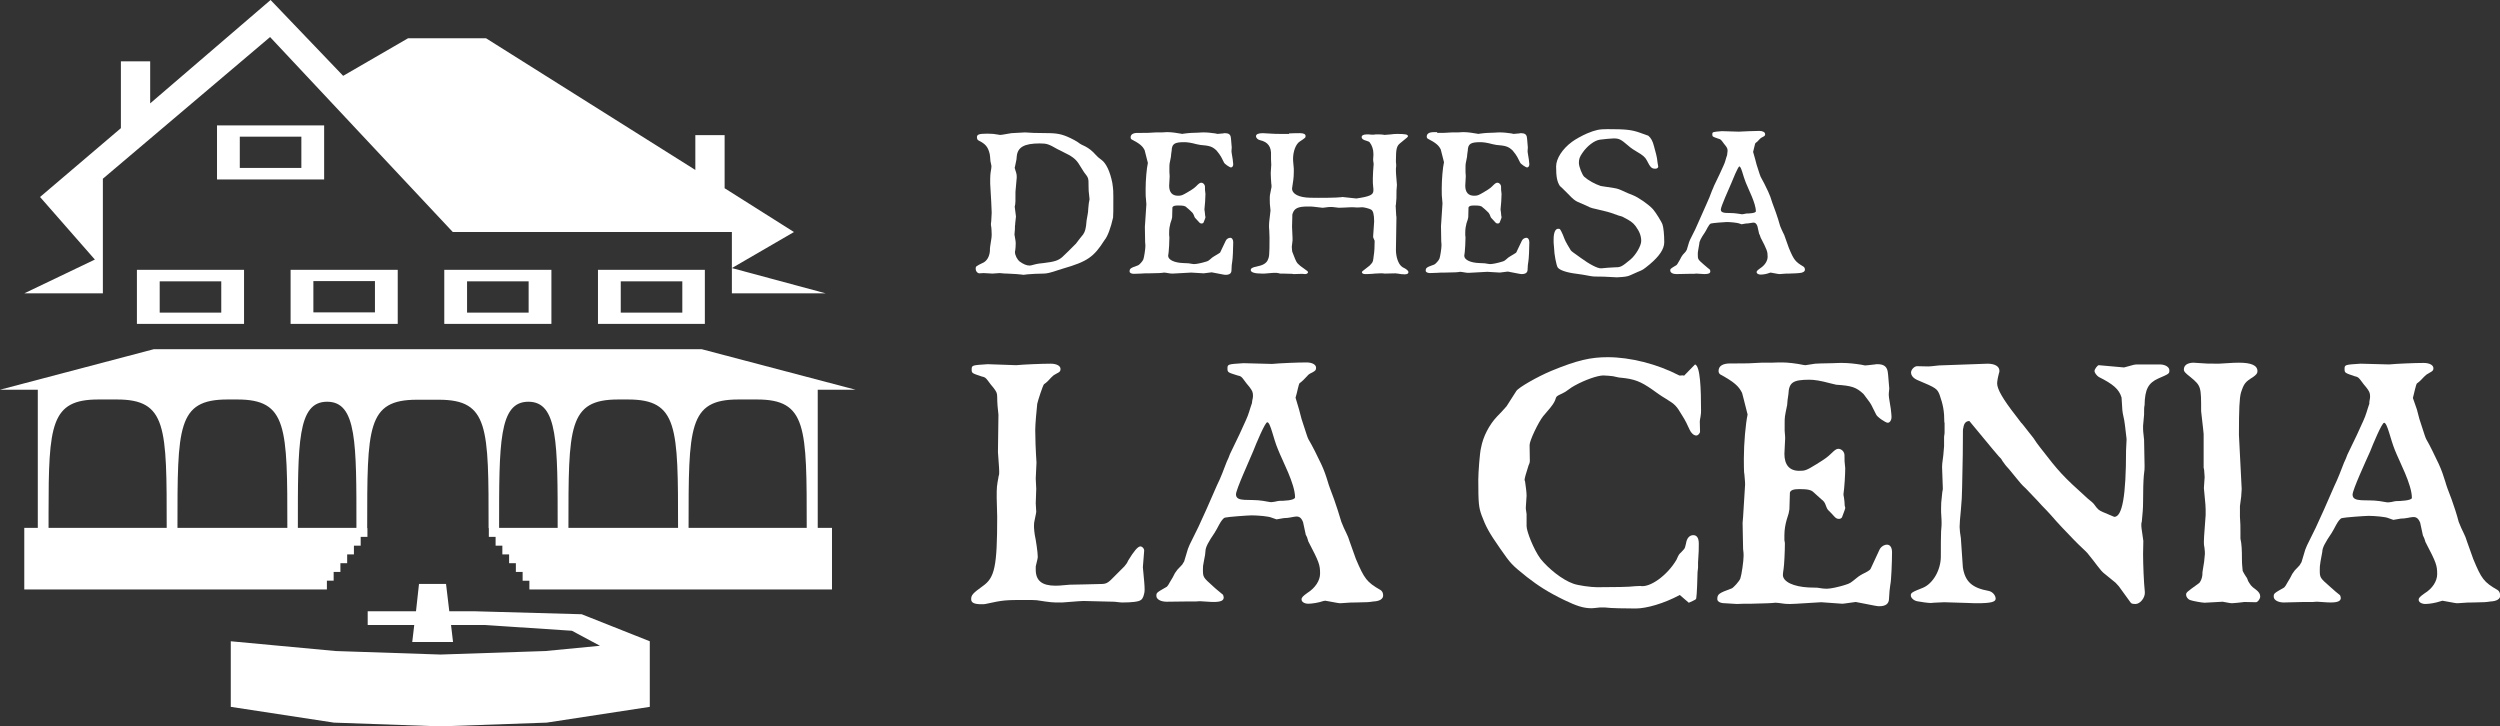
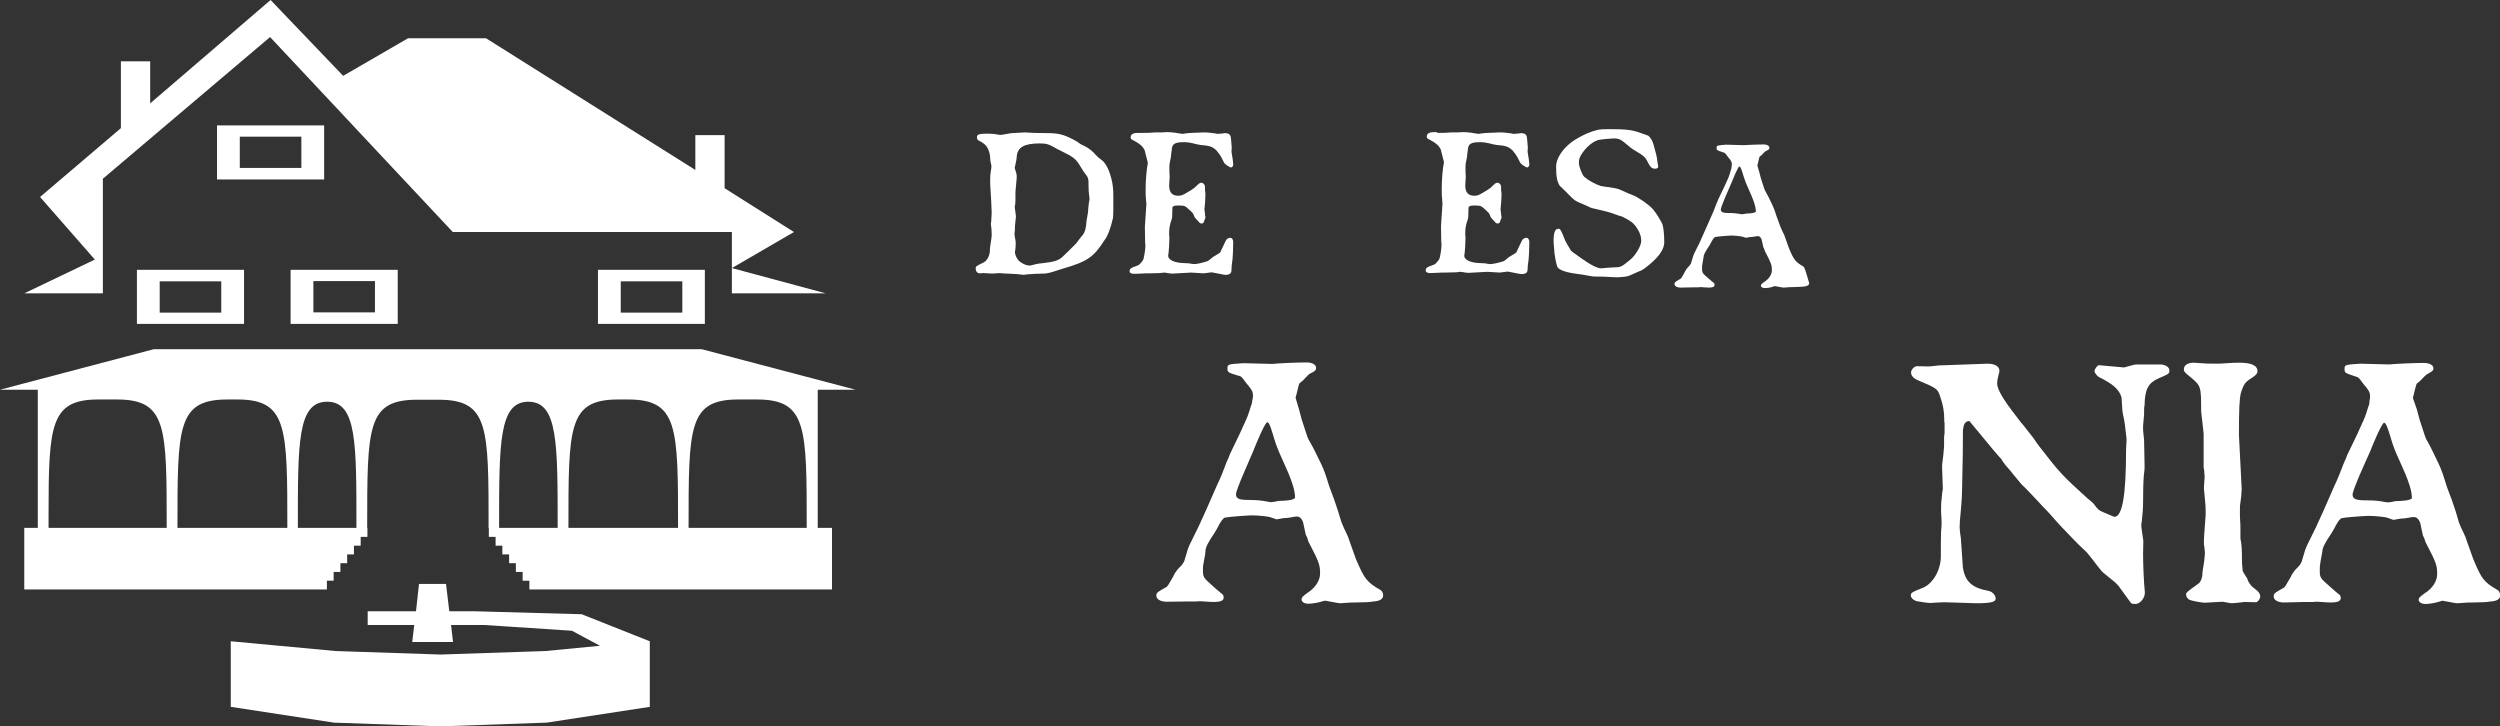
<svg xmlns="http://www.w3.org/2000/svg" version="1.1" id="Capa_1" x="0px" y="0px" viewBox="0 0 998.8 290.1" style="enable-background:new 0 0 998.8 290.1;" xml:space="preserve">
  <rect x="0" y="0" width="998.8" height="290.1" fill="#333333" stroke="none" />
  <style type="text/css">
	.st0{fill:#FFFFFF;}
</style>
  <g>
    <g>
-       <path class="st0" d="M406,145.9c3-0.3,10.4-0.6,13.8-0.6c2.2,0,3.9,0.8,3.9,2.1c0,0.8-0.2,1.2-1.5,1.8c-1.3,0.7-1.3,0.7-2.2,1.6    c-0.9,1-1.8,2-2.9,2.7c-0.5,0.6-2.3,6.1-2.7,7.8c-0.3,2.9-0.8,8.1-0.8,10.5c0,3.4,0.2,8.1,0.3,9.7l0.2,3.3l-0.3,6.4l0.2,4.1    l-0.2,5.8l0.2,3.4c0,0-0.2,1.4-0.7,3.6c-0.2,0.8-0.2,1.7-0.2,2.5c0,1,0.2,2,0.3,3c0.5,2.3,1.2,7.1,1.2,8.7c0,0.7,0,0.7-0.8,4v1.3    c0,4.4,2.5,6.4,7.9,6.4c1.1,0,1.1,0,5.7-0.4c3.7-0.1,6.7-0.1,13.1-0.3c1.7-0.1,2.5-0.7,4.7-3c1.2-1.3,2.7-2.6,4-4    c0.7-0.8,1.2-1.5,1.5-2.3c2.3-3.8,3.9-5.7,4.9-5.7c0.8,0,1.7,1,1.5,2l-0.5,6.3c0.5,5.4,0.7,7.2,0.7,9c0,1.7-0.7,3.7-1.5,4.1    c-0.8,0.7-3.7,1-7.4,1c-0.5,0-0.5,0-3.2-0.3c-0.5,0-4.6-0.1-12.3-0.3c-0.7,0-0.8,0-2,0.1c-1.2,0.1-1.7,0.1-5.2,0.4    c-0.7,0.1-1.5,0.1-2.4,0.1c-2.8,0-3.3,0-9.1-0.9c-1.2-0.1-2.4-0.1-3.9-0.1c-8.7,0-9.3,0-16.6,1.6c-0.5,0.1-0.8,0.1-1.5,0.1    c-2.8,0-4.2-0.5-4.2-2c0-1.7,0.7-2.4,4.7-5.3c4.7-3.3,5.7-7.8,5.7-27.6l-0.2-7.7c0-4.3,0-4.3,0.8-8.7c0.2-0.4,0.2-1,0.2-1.7    c0-0.8,0-0.8-0.5-7.8l0.2-14.9c-0.3-2.4-0.5-4.8-0.5-7.1c0-1.6-0.3-2.1-1.5-3.7c-0.7-0.8-1.5-1.8-2.2-2.8c-1-1.3-1.2-1.4-2.5-1.7    c-3.9-1.3-4-1.3-4-2.8c0-1.7,0.2-1.7,6.4-2.1L406,145.9z" />
-       <path class="st0" d="M677.2,145.6c2.1,0.6,2.4,9.9,2.4,18.4c0,0.6,0,1.4-0.2,2.4c-0.2,1.1-0.3,1.7-0.3,2l0.1,4    c0,0.7-0.8,1.6-1.5,1.6c-1,0-2.1-1-2.7-2.4c-0.8-1.8-1.7-3.7-3-5.7c-2.2-3.7-2.7-4.3-6.3-6.5c-2.2-1.3-4-2.6-5.5-3.7    c-4.7-3.3-7.3-4.3-12.6-4.8c-0.8,0-1.7-0.3-3.2-0.6c-1.2-0.1-2.5-0.3-3.8-0.3c-2.4,0-7.4,1.8-11.4,4c-1.1,0.6-1.1,0.6-3.2,2.1    c-0.3,0.3-1.4,0.9-3.3,1.8c-1.9,1-0.2,1.2-3.4,5.1l-2.8,3.3c-1.9,2.4-5.4,9.7-5.4,11.5l0.1,6.4c0,0.3-0.1,0.9-0.5,1.7    c-1,3-1.6,5.3-1.6,5.7c0,0.1,0,0.4,0.2,0.8c0.3,2,0.6,4.4,0.6,5.7c0,0.4,0,0.4-0.3,4.5v0.7l0.3,2.1v4.8c0,2.1,2.8,9.3,5.6,13.1    c3.1,3.8,8.5,8.3,13.1,9.9c1.9,0.7,7,1.4,9.5,1.4c7,0,12.9-0.1,15.1-0.4l2.1-0.1c3.9,0.8,10.9-4.3,14.5-10.5c0.9-2,0.9-2.1,2-3.1    l1-1.1c0.3-0.4,0.5-0.8,0.8-2.3c0.3-2.1,1.4-3.3,2.9-3.3c1.4,0,2.2,1.1,2.2,3.4c0,2.1,0,3.4-0.3,7.5v2.1l-0.2,1.8    c0,1.8-0.3,9.6-0.5,10.2c0,0.7-0.3,0.8-3,2l-3.6-3.1c-6.3,3.4-13.3,5.4-17.6,5.4c-3.8,0-10.1-0.1-12.2-0.4h-1.1h-1.1    c-1.7,0.2-3,0.3-3.2,0.3c-3.3,0-6-0.9-11-3.3c-6.4-3.1-10.4-5.7-14.9-9.2c-6.2-5-6.3-5.1-10.7-11.4c-4.4-6.3-5.7-8.7-7.4-13.3    c-1.1-3.1-1.3-4.7-1.3-14.2c0-2.7,0.6-11,1.1-12.7c0.8-4.5,3.3-9.2,6.3-12.4c1.4-1.4,2.7-2.8,3.9-4.2l3.9-6.1    c0.9-1.4,8.4-5.7,13.9-8c10.4-4.3,15.8-5.5,22.6-5.5c9,0,19.7,2.7,28.4,7.2c0.6,0.4,1.3-0.2,2.1,0.2L677.2,145.6z" />
-       <path class="st0" d="M693.8,145.2c4.4,0,4.7,0,9.9-0.3h4l2.9-0.1h1.5c2,0,5.7,0.4,8.4,1c0.5,0.1,0.8,0.1,0.8,0.1    c0.2,0,1.7-0.3,3.9-0.6l2.2-0.1l4.7-0.1c1.9-0.1,3.2-0.1,3.9-0.1c2.5,0,5.1,0.3,7.6,0.7c0.7,0.1,1.3,0.3,1.5,0.3    c0,0,1.7-0.1,3.9-0.4c0.3-0.1,0.8-0.1,1.2-0.1c2.3,0,3.5,0.9,3.9,2.6c0.2,1,0.2,1,0.7,7.1c-0.2,2-0.2,2-0.2,2.6    c0,0.6,0,0.6,0.8,5.5c0.2,1.6,0.3,2.8,0.3,3.3c0,1.3-0.7,2.3-1.5,2.3c-0.9,0-4.4-2.4-4.7-3.4c-2-4.1-2-4.1-3.2-5.7    c-0.3-0.4-1-1.3-1.8-2.4c-2.9-2.7-4.7-3.3-10.9-3.7l-2.5-0.6c-3.7-1-6.2-1.4-8.2-1.4c-6.6,0-8.2,1.1-8.4,5.8    c-0.2,0.9-0.5,3.6-0.5,4.3c-1,4.8-1,4.8-1,7.5v2.8c0.2,1.7,0.2,3,0.2,3.1c-0.3,5.4-0.3,5.4-0.3,6.1c0,4.4,2,6.8,5.9,6.8    c2.3,0,2.8-0.1,7-2.7c3.7-2.3,4.2-2.7,6.1-4.5c1-1,1.8-1.6,2.5-1.6c1.3,0,2.4,1.1,2.5,2.4c0,2.6,0,2.6,0.3,5.3    c0,2.5-0.3,7.7-0.7,10.4c0,0.1,0,0.7,0.2,1.4l0.2,1.6l0.1,1.7c0.2,0.4,0.2,0.7,0.2,0.9c0,0.4-1,2.8-1.3,3.7    c-0.3,0.4-0.7,0.6-1.2,0.6c-0.8,0-1.3-0.3-2-1.1c-0.8-0.9-0.8-0.9-2-2.1c-0.7-0.7-0.7-0.7-1.5-2.8c-0.3-0.7-0.8-1.3-1.5-1.8    c-1.2-1.1-2.2-2-3-2.7c-1-1.1-2.5-1.4-5.9-1.4c-2.2,0-3.4,0.4-3.7,1.4c0,0.3,0,0.3-0.2,6.7l-0.3,1.6l-0.8,2.6    c-0.5,1.8-0.9,3.8-0.9,6.2v1.9c0.2,0.8,0.2,1.4,0.2,1.4c0,3.1-0.3,8.8-0.5,9.9c-0.2,1.3-0.3,2.2-0.3,2.6c0,2.7,4.2,4.7,10.3,5    l3.5,0.1l2,0.3c0.8,0.1,1.5,0.1,1.9,0.1c1.3,0,4.7-0.7,7.4-1.6c1.8-0.6,1.8-0.6,4.5-2.8c0.7-0.6,1.8-1.3,3.5-2.1    c1.7-1,1.8-1,2.2-2l3.3-7.1c0.5-1.1,1.8-2,3-2c1.2,0,2,1.1,2,3c0,3.8-0.3,11.5-0.7,13.1l-0.3,2.4l-0.2,3c0,2.1-1.3,3.1-3.9,3.1    c-0.8,0-0.8,0-9.4-1.7c-5,0.7-5,0.7-5.4,0.7c-0.4,0-0.4,0-8.4-0.6c-11.4,0.7-11.4,0.7-12.3,0.7c-0.9,0-1.7,0-2.4-0.1    c-1.9-0.3-3.2-0.4-3.5-0.4c0,0-0.5,0-1.2,0.1c-1.2,0.1-1.2,0.1-8.7,0.3c-3.2,0-3.2,0-5.6,0.1L689,241c-1.7,0-2.9-0.7-2.9-1.6    c0-2,0.5-2.4,5.7-4.3c0.7-0.2,3.2-3,3.5-4c0.5-1.4,1.3-6.9,1.3-9c0-0.6,0-1.5-0.2-2.8l-0.2-10.4c0.2-2,0.2-2,0.2-2.4l0.8-12.9    c0-0.8,0-0.8-0.3-4.3c-0.2-0.1-0.2-5-0.2-6.1c0-6,0.7-13.9,1.5-17.6c-1.4-5.7-2.2-8.5-2.2-8.6c-1.3-2.7-3.2-4.4-8.7-7.4    c-0.5-0.3-0.7-0.9-0.7-1.4c0-2,1.7-3,4.7-3H693.8z" />
      <path class="st0" d="M776.8,168.8c0-4.5-0.5-7.1-1.9-11.1c-1-2.4-1.3-2.7-8.7-5.8c-1.7-0.7-2.7-1.8-2.7-3.1c0-1.1,1.3-2.5,2.4-2.5    l4.5,0.1c0.2,0,1.9-0.1,4.2-0.4l19.5-0.7c2.9,0,4.7,1.1,4.7,2.8c0,0.3,0,0.7-0.2,1.1c-0.5,1.9-0.7,3.3-0.7,4    c0,2.3,2.4,6.4,7.4,12.8c0.5,0.7,0.5,0.7,2.2,2.9c0.5,0.4,0.8,1,1.2,1.4c0.8,1.1,2,2.5,3.7,4.7c0.8,1.3,1.7,2.5,2.7,3.8    c7.6,9.8,8.7,11.1,19,20.4l1.7,1.4l0.7,0.7c1.8,2.5,2,2.5,3.7,3.3c4.4,1.9,4.4,1.9,4.5,1.9c3.2,0,4.7-8.4,4.7-26.6l0.2-4.1v-0.5    c-0.5-4.3-0.8-7.2-1.2-8.7c-0.5-2.3-0.5-2.3-0.8-7.8c-1-3.3-3.3-5.3-9.1-8.2c-0.9-0.6-1.7-1.7-1.7-2.4c0-0.7,1.2-2.3,1.7-2.3    l10.1,0.9c0,0,1-0.3,2.2-0.6c1.2-0.4,2.2-0.6,3-0.6h9.4c2,0.1,3.5,1.1,3.5,2.3c0,1.4,0,1.4-4.4,3.3c-4,1.8-5.4,4.3-5.5,10.7    c-0.2,0.6-0.2,1.8-0.2,3.8c0,0.4-0.2,1.8-0.4,4.4v1.2c0,0.7,0,0.7,0.4,4.4l0.2,10.5c0,1.3,0,1.4-0.3,3.8    c-0.2,2.3-0.3,5.8-0.3,10.6c0,2.3-0.2,4.8-0.5,7.7c-0.2,0.6-0.2,1-0.2,1.4c0,0.9,0,0.9,0.8,6.4l-0.1,5.3c0,4.1,0.3,11.5,0.7,15.1    c0.2,2.3-1.9,4.8-3.7,4.8c-1,0-1.7-0.1-2-0.6l-4.2-5.8c-0.2-0.4-0.5-0.7-1.8-2.1l-4.9-4c-0.4-0.3-1-1-2.4-2.8    c-1-1.4-2.4-3.1-4-5.1c-0.8-0.9-3-2.8-5.4-5.3c-3-3.1-6.2-6.4-9.2-9.9c-1-1.1-2.2-2.4-3.5-3.7c-2.3-2.6-4.2-4.4-6.4-6.8    c-2-1.8-2.3-2.4-4-4.4c-0.8-1-1.7-2.1-2.7-3.3c-0.7-0.8-1.5-1.6-2-2.4c-0.5-0.6-0.8-1.1-1.2-1.8c-0.2,0-4.4-5-12.7-15.1    c-1.4,0-2.2,1-2.4,2.7c-0.2,0.6-0.2,0.6-0.2,5.7c0,0.6,0,6.7-0.3,18.2c0,2.3-0.2,6.1-0.5,9c-0.3,3-0.5,5.4-0.5,6.7    c0,1.1,0.2,2.7,0.5,4.5c0,0.3,0,0.3,0.8,11.7c0.9,5.7,3.7,8.2,10.4,9.4c1.4,0.3,2.7,1.7,2.7,3.1c0,1.3-2,1.8-7.4,1.8    c-0.4,0-1.7,0-3.6-0.1l-9.6-0.3l-4.2,0.2c-0.7,0.1-1,0.1-1.2,0.1c-0.9,0-4-0.4-5.4-0.7c-1.4-0.3-2.5-1.4-2.5-2.3    c0-1,0.3-1.3,4.9-3.1c4-1.7,7.1-7.1,7.1-12.5c0-4.3,0-7.7,0.1-10c0.2-2.4,0.2-2.4,0.2-3.3c0-1,0-1-0.2-4.4V203    c0-1.4,0-2.3,0.5-6.5c0.2-0.7,0.2-1.1,0.2-1.4l-0.3-8.5c0-1,0-1,0.5-4.8l0.3-3.5v-3.8c0.2-1,0.2-1.7,0.2-1.8V168.8z" />
      <path class="st0" d="M895.6,195.4l-0.2,3l-0.5,3.8v1.9v2.3c0.2,2.7,0.2,4,0.2,6.1v2.7c0.5,2.1,0.6,4.8,0.6,8.1    c0,2.7,0.2,3.1,0.3,4.8c0.4,0.7,0.7,1.4,1.2,2.1c0.5,0.6,0.8,1.3,1,2c0.9,1.4,1,1.9,3,3.3c1.3,1,1.8,1.8,1.8,2.8    c0,1-1,2.3-1.7,2.3l-4.7-0.1c0,0-0.2,0-0.7,0.1c-0.7,0.1-3.5,0.4-4.2,0.4c-0.5,0-0.5,0-3.7-0.6l-7.2,0.4c-1,0-4.9-0.7-5.9-1.1    c-0.8-0.3-1.5-1.3-1.5-2c0-1,0-1,5-4.6c0.7-0.4,1.4-2.1,1.5-3.4c0-1.1,0-1.1,0.7-5.3c0.3-2.8,0.3-2.8,0.3-3.1c0-0.4,0-1.4-0.2-2.7    c-0.2-0.7-0.2-1.6-0.2-2.3c0-1,0-1,0.7-10.5v-2.3c0-1.1,0-1.1-0.7-8.5c0.3-4.3,0.3-4.3,0.3-4.4c0-0.4,0-0.4-0.2-2.8l-0.2-1v-13.4    l-0.2-2l-0.8-7.1c0-9.8,0-10.1-4.2-13.6c-2.2-1.7-2.7-2.3-2.7-3.1c0-1.6,1.3-2.6,3.7-2.7c5.5,0.4,6,0.4,10.2,0.4    c6.5-0.4,6.5-0.4,8.1-0.4c5,0,7.4,1.1,7.4,3.4c0,0.9-0.5,1.4-1.7,2.3c-3.2,2-3.7,2.6-4.9,6.3c-0.6,2.3-0.8,6.5-0.8,16.8    L895.6,195.4z" />
      <path class="st0" d="M997.8,235.7c-5.4-3.1-6.4-4.4-9.7-12.4l-2.5-7c-0.3-1.1-0.8-2.3-1.3-3.3c-0.7-1.3-1.3-2.8-2-4.5    c-0.8-3.1-1.8-6.1-2.8-8.9c-1.4-3.6-2.2-5.8-2.5-7c-0.7-2.3-1.5-4.7-2.7-7.3c-1.7-3.5-3.3-7-5-9.9c-0.5-1.1-0.5-1.3-2.7-8l-1-3.8    L964,159c0.6-2.3,1.2-5.3,1.6-5.8c1-0.7,2-1.7,2.9-2.7c0.8-0.8,0.8-0.8,2.2-1.6c1.3-0.7,1.5-1,1.5-1.8c0-1.3-1.7-2.1-3.9-2.1    c-3.4,0-10.8,0.3-13.8,0.6l-11.4-0.3c-6.2,0.4-6.4,0.4-6.4,2.1c0,1.6,0.2,1.6,4,2.9c1.3,0.3,1.5,0.4,2.5,1.7c0.7,1,1.5,2,2.2,2.8    c1.2,1.6,1.5,2.1,1.5,3.7c0,1-0.4,1.8-0.3,2.8c-0.8,2.2-1.3,4.5-2.4,6.8l-2.5,5.5l-3.9,8.1c-0.3,1-0.8,2-1.3,3.1    c-1.2,3.1-2.4,6.3-3.9,9.4c-3,7-5.5,12.5-7.4,16.6l-3.5,7.1l-0.7,1.7l-1.5,5l-0.8,1.3l-1.9,2l-1,1.4c-0.5,1.1-1.2,2.3-1.9,3.4    c-0.5,1-1,1.7-1.3,2c-4.2,2.4-4.2,2.4-4.2,3.7c0,1.3,1.7,2.3,4,2.3l8.2-0.2h3.5c1-0.1,1.5-0.1,1.7-0.1c4.5,0.3,4.5,0.3,5.4,0.3    c2.8,0,4-0.6,4-1.8c0-0.4-0.2-0.8-0.3-1.1c-1-0.8-2.4-1.9-4-3.4c-4.1-3.6-4.1-3.6-4.1-6.8c0-1.2,0-1.3,0.3-3.3    c0.5-2.6,0.5-2.6,0.7-3.8c0-1.7,1.2-3.8,3.7-7.5c1-1.4,2.6-5.5,4.1-6c1-0.3,9.3-0.9,10.7-0.9c2.5,0,6.9,0.4,7.9,0.9l2,0.7l2.9-0.5    c4.2,0,6.2-2.2,7.8,1.6l1.1,5.1c0.3,0.6,0.7,1.4,1,2.6c4.4,8.4,4.7,9.4,4.7,12.9c0,2.7-1.8,5.7-5.1,7.7c-1.8,1.3-2.3,1.8-2.3,2.5    c0,1,1.2,1.7,2.7,1.7c1.5,0,4-0.4,6.1-1.1l0.7-0.2c5.4,1,5.4,1,6.1,1c4.2-0.3,4.2-0.3,6.2-0.3c4.9-0.1,4.9-0.1,6.9-0.4    c2.5-0.1,3.9-1,3.9-2.4C998.8,236.9,998.5,236.1,997.8,235.7 M957.3,200.2c-0.8,0-2.7,0.8-4.2,0.4l-2.4-0.4    c-5.4-0.8-10.8,0.7-10.8-2.6c0-1.9,5.3-13.4,7-17.2c1-2.6,4.7-11.5,5.6-11.5c1.3,0,2.5,6.5,4.3,10.9c1.7,4.4,6.8,13.7,6.8,19.1    C963.6,200,958.8,200.2,957.3,200.2" />
      <path class="st0" d="M551.5,235.7c-5.4-3.1-6.4-4.4-9.8-12.4l-2.5-7c-0.3-1.1-0.8-2.3-1.3-3.3c-0.7-1.3-1.3-2.8-2-4.5    c-0.9-3.1-1.9-6.1-2.9-9c-1.3-3.5-2.2-5.8-2.5-7c-0.7-2.3-1.5-4.7-2.7-7.2c-1.7-3.6-3.4-7-5.1-9.9c-0.5-1.1-0.5-1.3-2.7-8l-1-3.8    l-1.4-4.7c0.7-2.3,1.2-5.3,1.6-5.8c1-0.7,2-1.7,2.9-2.7c0.8-0.9,0.8-0.9,2.2-1.6c1.3-0.7,1.5-1,1.5-1.9c0-1.3-1.7-2.1-3.8-2.1    c-3.4,0-10.8,0.3-13.8,0.6l-11.4-0.3c-6.2,0.4-6.4,0.4-6.4,2.1c0,1.6,0.2,1.6,4,2.8c1.4,0.3,1.5,0.4,2.5,1.7c0.7,1,1.5,2,2.2,2.8    c1.2,1.6,1.5,2.1,1.5,3.7c0,1-0.4,1.8-0.4,2.8c-0.8,2.2-1.3,4.5-2.4,6.8l-2.5,5.5l-3.9,8.1c-0.3,1-0.8,2-1.3,3.1    c-1.2,3.1-2.3,6.2-3.9,9.4c-3,7-5.5,12.5-7.4,16.6l-3.5,7.1l-0.7,1.7l-1.5,5l-0.8,1.3l-1.9,2l-1,1.4c-0.5,1.1-1.2,2.3-1.9,3.4    c-0.5,1-1,1.7-1.3,2c-4.2,2.4-4.2,2.4-4.2,3.7c0,1.3,1.7,2.3,4.1,2.3l8.2-0.1h3.5c1-0.1,1.5-0.1,1.7-0.1c4.6,0.3,4.6,0.3,5.4,0.3    c2.9,0,4-0.6,4-1.8c0-0.4-0.2-0.9-0.3-1.1c-1-0.9-2.4-1.9-4-3.4c-4-3.6-4-3.6-4-6.8c0-1.1,0-1.3,0.4-3.3c0.5-2.5,0.5-2.5,0.6-3.8    c0-1.7,1.2-3.8,3.7-7.5c1-1.4,2.6-5.5,4.1-6c1-0.3,9.3-0.9,10.7-0.9c2.5,0,6.9,0.4,7.9,0.9l2,0.7l2.9-0.5c4.2,0,6.2-2.2,7.7,1.6    l1.1,5.1c0.4,0.6,0.7,1.4,1,2.6c4.4,8.4,4.7,9.4,4.7,12.9c0,2.7-1.9,5.7-5.1,7.7c-1.8,1.3-2.3,1.8-2.3,2.6c0,1,1.2,1.7,2.7,1.7    c1.5,0,4.1-0.4,6.1-1.1l0.7-0.1c5.4,1,5.4,1,6.1,1c4.2-0.3,4.2-0.3,6.2-0.3c4.9-0.1,4.9-0.1,6.9-0.4c2.5-0.1,3.9-1,3.9-2.4    C552.6,236.9,552.2,236.1,551.5,235.7 M511.1,200.1c-0.8,0-2.7,0.8-4.2,0.4l-2.3-0.4c-5.4-0.9-10.8,0.7-10.8-2.6    c0-1.9,5.3-13.4,6.9-17.3c1-2.6,4.7-11.5,5.6-11.5c1.3,0,2.4,6.5,4.3,10.9c1.7,4.4,6.8,13.7,6.8,19.1    C517.3,200,512.6,200.1,511.1,200.1" />
      <path class="st0" d="M409.5,52.9c0.1,0,0.1,0,3.5,0.2c0.3,0,2.5,0,6.5,0.1c3.6,0.1,5.6,0.6,9.6,2.7c0.9,0.5,1.6,0.9,2.2,1.4    c0.2,0.2,1,0.6,2.3,1.2c1.5,0.8,2.8,1.8,4.2,3.4l0.9,0.9c0.3,0.2,0.3,0.3,1.4,1.1c1.8,1.3,3.4,4.6,4.3,9.2    c0.4,2.7,0.4,3.6,0.4,5.4c0,4.9,0,7.8-0.1,8.4c-0.9,4.1-2.2,7.6-3.4,9c-4.3,6.8-6.9,8.6-16.6,11.4c-0.7,0.2-1.3,0.4-1.9,0.6    c-3.2,1.1-4.7,1.4-5.8,1.4l-3.5,0.1l-3,0.2c-0.9,0.1-1.5,0.2-1.6,0.2c-0.1,0-1.2-0.2-2.8-0.3l-3.7-0.2c-0.9,0-0.9,0-3-0.2    l-2.9,0.2l-3.5-0.2l-1.8,0.1c-0.8-0.1-1.4-0.9-1.4-1.8c0-1,0-1,3.3-2.6c1.6-1,2.5-3.1,2.4-5.5l0.1-0.9l0.4-2.6    c0.1-0.6,0.2-1.3,0.2-2c0-1.1-0.1-3-0.3-3.9v-0.5c0-0.1,0-0.4,0.1-0.8l0.2-3.6c0-0.9-0.3-7-0.6-11.6v-1.9c0-1.2,0.1-2.2,0.2-2.8    c0.2-1.1,0.3-1.9,0.3-2.2c0-0.1,0-0.3-0.1-0.7l-0.3-1.4c-0.1-1.5-0.2-2.4-0.3-2.9c-0.7-2.9-1.7-4-4.5-5.4    c-0.4-0.2-0.6-0.7-0.6-1.3c0-1.1,0.9-1.4,4.2-1.4c2,0,2.6,0.1,4.4,0.4c0.3,0.1,0.6,0.1,0.8,0.1c0.3,0,0.3,0,4.4-0.7L409.5,52.9z     M406.1,63.7l-0.6,2.9c-0.1,0.2-0.1,0.3-0.1,0.4c0,0.2,0.1,0.4,0.2,0.8c0.6,1.8,0.6,2,0.6,3.2l-0.5,5.6c0,4.2,0,4.2-0.1,5    c-0.1,0.6-0.2,1-0.2,1l0.5,3.9c-0.2,1.7-0.3,2.5-0.3,2.7c0,0.3,0,0.6-0.1,1c0,1.3,0,1.3-0.2,3.5c0.5,2.9,0.5,2.9,0.5,3.5    c0,1-0.1,2.3-0.2,2.9c-0.1,0.2-0.1,0.5-0.1,0.6c0,1.3,0.9,3,1.9,3.8c1.4,1,2.7,1.6,3.9,1.6c0.4,0,0.4,0,2.7-0.6    c0.5-0.1,1.5-0.3,2.9-0.4c4.3-0.5,5.9-1,7.5-2.4c0.6-0.6,0.8-0.8,2.5-2.4c1.7-1.7,2.7-2.7,3-3c0.7-1,1.4-1.8,2-2.6    c1.3-1.4,1.7-2.4,2-4.5c0.2-2.2,0.2-2.2,0.6-4.3c0.2-1.1,0.2-1.1,0.3-2.7l0.2-2c0.2-0.9,0.3-1.5,0.3-1.6c-0.4-3.1-0.4-4-0.4-5.3    c0-3.2,0-3.2-1.8-5.5c0,0-0.8-1.2-2.2-3.5c-1.2-1.8-2.6-2.9-6.2-4.6c-0.8-0.4-1.5-0.8-2.2-1.1c-3.5-2-4.2-2.3-7.1-2.3    c-6.2,0-8.9,1.5-9.2,5.3L406.1,63.7z" />
      <path class="st0" d="M455.9,53.1c2.6,0,2.8,0,5.9-0.2h2.4l1.7-0.1h0.9c1.2,0,3.4,0.3,5,0.6c0.3,0.1,0.5,0.1,0.5,0.1    c0.1,0,1-0.2,2.3-0.3l1.3-0.1l2.8-0.1c1.1-0.1,1.9-0.1,2.3-0.1c1.5,0,3,0.2,4.5,0.4c0.4,0.1,0.8,0.2,0.9,0.2c0,0,1-0.1,2.3-0.2    c0.2-0.1,0.5-0.1,0.7-0.1c1.4,0,2.1,0.5,2.3,1.5c0.1,0.6,0.1,0.6,0.4,4.2C492,60,492,60,492,60.4c0,0.3,0,0.3,0.5,3.3    c0.1,0.9,0.2,1.7,0.2,1.9c0,0.8-0.4,1.3-0.9,1.3c-0.5,0-2.6-1.4-2.8-2c-1.2-2.4-1.2-2.4-1.9-3.4c-0.2-0.2-0.6-0.7-1.1-1.4    c-1.7-1.6-2.8-1.9-6.5-2.2l-1.5-0.3c-2.2-0.6-3.7-0.8-4.9-0.8c-3.9,0-4.9,0.7-5,3.4c-0.1,0.5-0.3,2.1-0.3,2.5    c-0.6,2.8-0.6,2.8-0.6,4.4v1.7c0.1,1,0.1,1.8,0.1,1.8c-0.2,3.2-0.2,3.2-0.2,3.6c0,2.6,1.2,4,3.5,4c1.4,0,1.7-0.1,4.2-1.6    c2.2-1.3,2.5-1.6,3.6-2.7c0.6-0.6,1.1-0.9,1.5-0.9c0.8,0,1.4,0.7,1.5,1.4c0,1.5,0,1.5,0.2,3.1c0,1.5-0.2,4.5-0.4,6.1    c0,0.1,0,0.4,0.1,0.8l0.1,0.9l0.1,1c0.1,0.2,0.1,0.4,0.1,0.5c0,0.3-0.6,1.7-0.8,2.2c-0.2,0.2-0.4,0.3-0.7,0.3    c-0.5,0-0.8-0.2-1.2-0.7c-0.5-0.5-0.5-0.5-1.2-1.3c-0.4-0.4-0.4-0.4-0.9-1.7c-0.2-0.4-0.5-0.8-0.9-1.1c-0.7-0.7-1.3-1.2-1.8-1.6    c-0.6-0.7-1.5-0.8-3.5-0.8c-1.3,0-2,0.2-2.2,0.8c0,0.2,0,0.2-0.1,3.9l-0.2,0.9l-0.5,1.5c-0.3,1.1-0.5,2.3-0.5,3.7v1.1    c0.1,0.5,0.1,0.8,0.1,0.8c0,1.8-0.2,5.2-0.3,5.9c-0.1,0.8-0.2,1.2-0.2,1.5c0,1.6,2.5,2.8,6.1,2.9l2.1,0.1l1.2,0.2    c0.5,0.1,0.9,0.1,1.1,0.1c0.8,0,2.8-0.4,4.4-0.9c1.1-0.3,1.1-0.3,2.7-1.7c0.4-0.3,1.1-0.7,2.1-1.3c1-0.6,1.1-0.6,1.3-1.2l2-4.2    c0.3-0.7,1.1-1.2,1.8-1.2c0.7,0,1.2,0.7,1.2,1.8c0,2.2-0.2,6.8-0.4,7.7l-0.2,1.4L492,108c0,1.2-0.8,1.8-2.3,1.8    c-0.5,0-0.5,0-5.6-1c-3,0.4-3,0.4-3.2,0.4c-0.2,0-0.2,0-5-0.3c-6.8,0.4-6.8,0.4-7.3,0.4c-0.5,0-1,0-1.4-0.1    c-1.1-0.2-1.9-0.3-2.1-0.3c0,0-0.3,0-0.7,0.1c-0.7,0.1-0.7,0.1-5.2,0.2c-1.9,0-1.9,0-3.3,0.1l-2.9,0.1c-1,0-1.7-0.4-1.7-0.9    c0-1.2,0.3-1.4,3.4-2.5c0.4-0.1,1.9-1.7,2.1-2.4c0.3-0.8,0.8-4.1,0.8-5.2c0-0.3,0-0.9-0.1-1.7l-0.1-6.1c0.1-1.2,0.1-1.2,0.1-1.4    l0.5-7.6c0-0.5,0-0.5-0.2-2.5c-0.1-0.1-0.1-2.9-0.1-3.6c0-3.5,0.4-8.2,0.9-10.4c-0.8-3.3-1.3-5-1.3-5.1c-0.8-1.6-1.9-2.6-5.2-4.3    c-0.3-0.2-0.4-0.5-0.4-0.8c0-1.2,1-1.8,2.8-1.8H455.9z" />
-       <path class="st0" d="M515,53.3c2-0.1,3.5-0.1,4.4-0.1c1.4,0,2.2,0.4,2.2,1.1c0,0.7,0,0.7-2.4,2.3c-1.5,1-2.6,3.9-2.6,6.9    c0,0.6,0,0.6,0.3,3.9v1.3c0,1.2-0.1,2.5-0.2,3.2c-0.3,1.9-0.5,3.2-0.5,3.4c0,2.2,2.7,3.6,7.2,3.7c4.1,0.1,10.9,0,12.2-0.2    c0.4,0,0.7-0.1,0.7-0.1l5.6,0.6c5.3-0.8,6.8-1.4,6.8-3.2c0-0.5,0-1-0.1-1.6c-0.2-1.4-0.2-4.3,0.2-9c-0.2-1.4-0.2-1.4-0.2-1.8    c0-0.5,0-0.5,0.1-1.6v-0.8c0-1.6-0.6-3.3-1.4-4.3c-0.2-0.4-0.6-0.5-1.5-0.8c-1.2-0.3-1.8-0.8-1.8-1.4c0-0.7,0.7-1.1,2-1.1h0.9    c0.7,0.1,1.3,0.1,1.5,0.1c0.2,0,0.7,0,1.2-0.1h1.3c0.5,0,0.9,0,1.7,0.1c0.3,0.1,0.5,0.1,0.5,0.1c0.4,0,1.3-0.1,2.5-0.2    c0.7-0.1,1.6-0.2,2.5-0.2c3.3,0,4.4,0.2,4.4,0.9c0,0.3,0,0.3-3.1,2.8c-1.4,1.1-1.7,2.3-1.7,6.8v0.8c0.1,0.6,0.1,1.1,0.1,1.2    c0,0.3,0,0.7-0.1,1.3v1.1c0,0.6,0,0.6,0.4,5.5c-0.2,2.1-0.2,2.1-0.2,5.3l-0.1,1.2l-0.1,1.3c-0.1,0.3-0.1,0.5-0.1,0.6    c0,0.4,0.1,1.8,0.2,3.7c0.1,0.5,0.1,0.8,0.1,1l-0.2,12.8c0,2.8,0.9,5.4,2.1,6.5c0.3,0.3,0.7,0.6,1.6,1c0.8,0.5,1.3,1,1.3,1.4    c0,0.6-0.5,0.9-1.5,0.9c-0.9,0-1.8-0.1-2.8-0.3c-0.5,0-0.8-0.1-0.8-0.1l-4.4,0.1c0,0-0.3,0-0.8-0.1h-1.1c-0.6,0-0.6,0-2.1,0.1    c-0.3,0.1-1.3,0.1-3,0.2h-0.8c-0.8,0-1.3-0.3-1.3-0.8c0-0.2,0-0.2,3.1-2.6c1.2-1.3,1.3-1.3,1.5-2.9l0.1-0.8    c0.3-1.8,0.4-3.8,0.4-6.2c-0.6-1.3-0.6-1.3-0.6-1.8l0.4-5.9c0-2.8-0.4-4.4-1.3-4.8c-0.7-0.4-2.8-0.9-3.4-0.9l-2,0.1    c-1.5-0.1-1.5-0.1-1.8-0.1h-0.8c-2.1,0.1-3.8,0.2-4.8,0.2c-0.3,0-0.3,0-2.6-0.3h-0.9c-0.5,0-0.5,0-2.8,0.3h-0.3    c-0.3,0-0.3,0-3.4-0.4c-0.6-0.1-1.4-0.1-2.4-0.1c-3.9,0-5.4,0.7-6.1,2.9c-0.1,0.3-0.1,0.3-0.1,1.4l-0.1,3.8c0,0.2,0,0.2,0.2,4.5v1    c0,0.3,0,0.3-0.3,2.5c0.1,1.2,0.1,1.8,0.2,2l1.1,2.8c0.7,1.7,1.1,2.2,3.7,4c0.9,0.6,1.5,1.1,1.5,1.3c0,0.4-0.5,0.8-1.1,0.8    l-1.3-0.1l-3.2,0.1c-0.1,0-0.4,0-0.8-0.1l-3.6-0.1h-1.1l-0.9-0.2c-0.3-0.1-0.7-0.1-1.3-0.1c-0.6,0-0.6,0-4.1,0.3h-1.1    c-2.8,0-4.4-0.5-4.4-1.4c0-0.7,0.7-1.1,2.3-1.4c2.5-0.5,3.7-1.2,4.4-2.4c0.7-1.4,0.8-2,0.8-9.1c0-0.3,0-0.8-0.1-2.9    c-0.1-0.9-0.1-1.5-0.1-2c0-0.9,0-0.9,0.6-6c-0.3-2.7-0.3-2.9-0.3-4.5c0-1.5,0-1.5,0.6-4.4c0.1-0.2,0.1-0.4,0.1-0.8    c0-0.3,0-0.7-0.1-1.1c-0.1-1.6-0.2-2.8-0.2-3.8v-0.6c0.1-1.7,0.2-3,0.2-3.1l-0.1-2.1v-1.6c0.2-3.4-1.2-5.4-4.4-6.1    c-0.9-0.2-1.6-0.9-1.6-1.6c0-0.8,1-1.2,2.7-1.2c0.2,0,1.6,0.1,3.5,0.2c1,0.1,2.4,0.1,4.1,0.1H515z" />
      <path class="st0" d="M574.2,53.1c2.6,0,2.8,0,5.9-0.2h2.4l1.7-0.1h0.9c1.2,0,3.4,0.3,5,0.6c0.3,0.1,0.5,0.1,0.5,0.1    c0.1,0,1-0.2,2.3-0.3l1.3-0.1L597,53c1.1-0.1,1.9-0.1,2.3-0.1c1.5,0,3,0.2,4.5,0.4c0.4,0.1,0.8,0.2,0.9,0.2c0,0,1-0.1,2.3-0.2    c0.2-0.1,0.5-0.1,0.7-0.1c1.4,0,2.1,0.5,2.3,1.5c0.1,0.6,0.1,0.6,0.4,4.2c-0.1,1.2-0.1,1.2-0.1,1.5c0,0.3,0,0.3,0.5,3.3    c0.1,0.9,0.2,1.7,0.2,1.9c0,0.8-0.4,1.3-0.9,1.3c-0.5,0-2.6-1.4-2.8-2c-1.2-2.4-1.2-2.4-1.9-3.4c-0.2-0.2-0.6-0.7-1.1-1.4    c-1.7-1.6-2.8-1.9-6.5-2.2l-1.5-0.3c-2.2-0.6-3.7-0.8-4.9-0.8c-3.9,0-4.9,0.7-5,3.4c-0.1,0.5-0.3,2.1-0.3,2.5    c-0.6,2.8-0.6,2.8-0.6,4.4v1.7c0.1,1,0.1,1.8,0.1,1.8c-0.2,3.2-0.2,3.2-0.2,3.6c0,2.6,1.2,4,3.5,4c1.4,0,1.7-0.1,4.2-1.6    c2.2-1.3,2.5-1.6,3.6-2.7c0.6-0.6,1.1-0.9,1.5-0.9c0.8,0,1.4,0.7,1.5,1.4c0,1.5,0,1.5,0.2,3.1c0,1.5-0.2,4.5-0.4,6.1    c0,0.1,0,0.4,0.1,0.8l0.1,0.9l0.1,1c0.1,0.2,0.1,0.4,0.1,0.5c0,0.3-0.6,1.7-0.8,2.2c-0.2,0.2-0.4,0.3-0.7,0.3    c-0.5,0-0.8-0.2-1.2-0.7c-0.5-0.5-0.5-0.5-1.2-1.3c-0.4-0.4-0.4-0.4-0.9-1.7c-0.2-0.4-0.5-0.8-0.9-1.1c-0.7-0.7-1.3-1.2-1.8-1.6    c-0.6-0.7-1.5-0.8-3.5-0.8c-1.3,0-2,0.2-2.2,0.8c0,0.2,0,0.2-0.1,3.9l-0.2,0.9l-0.5,1.5c-0.3,1.1-0.5,2.3-0.5,3.7v1.1    c0.1,0.5,0.1,0.8,0.1,0.8c0,1.8-0.2,5.2-0.3,5.9c-0.1,0.8-0.2,1.2-0.2,1.5c0,1.6,2.5,2.8,6.1,2.9l2.1,0.1l1.2,0.2    c0.5,0.1,0.9,0.1,1.1,0.1c0.8,0,2.8-0.4,4.4-0.9c1.1-0.3,1.1-0.3,2.7-1.7c0.4-0.3,1.1-0.7,2.1-1.3c1-0.6,1.1-0.6,1.3-1.2l2-4.2    c0.3-0.7,1.1-1.2,1.8-1.2c0.7,0,1.2,0.7,1.2,1.8c0,2.2-0.2,6.8-0.4,7.7l-0.2,1.4l-0.1,1.8c0,1.2-0.8,1.8-2.3,1.8    c-0.5,0-0.5,0-5.6-1c-3,0.4-3,0.4-3.2,0.4c-0.2,0-0.2,0-5-0.3c-6.8,0.4-6.8,0.4-7.3,0.4c-0.5,0-1,0-1.4-0.1    c-1.1-0.2-1.9-0.3-2.1-0.3c0,0-0.3,0-0.7,0.1c-0.7,0.1-0.7,0.1-5.2,0.2c-1.9,0-1.9,0-3.3,0.1l-2.9,0.1c-1,0-1.7-0.4-1.7-0.9    c0-1.2,0.3-1.4,3.4-2.5c0.4-0.1,1.9-1.7,2.1-2.4c0.3-0.8,0.8-4.1,0.8-5.2c0-0.3,0-0.9-0.1-1.7l-0.1-6.1c0.1-1.2,0.1-1.2,0.1-1.4    l0.5-7.6c0-0.5,0-0.5-0.2-2.5c-0.1-0.1-0.1-2.9-0.1-3.6c0-3.5,0.4-8.2,0.9-10.4c-0.8-3.3-1.3-5-1.3-5.1c-0.8-1.6-1.9-2.6-5.2-4.3    c-0.3-0.2-0.4-0.5-0.4-0.8c0-1.2,1-1.8,2.8-1.8H574.2z" />
      <path class="st0" d="M662.2,64.8c0.2,1,0.3,1.8,0.3,1.8c0,0.4-0.5,0.8-1.1,0.8c-1.5,0-2-0.4-3.5-3.4c-0.6-1.2-1.7-2.1-3.8-3.3    c-1.1-0.6-2.6-1.6-3.7-2.6c-2.8-2.4-3.5-2.8-5.7-2.8c-0.6,0-4.3,0.3-5.5,0.5c-2.2,0.3-5.1,2.5-7,5.3c-1.1,1.6-1.4,2.4-1.4,4    c0,1.5,1.3,4.7,2.1,5.5c1.7,1.5,4.2,2.9,6.6,3.7c0.1,0,2.3,0.4,5.2,0.8c1.7,0.3,2,0.4,4.6,1.6c0.3,0.2,1.4,0.6,3.1,1.3    c2.1,0.8,6.3,3.7,8,5.6c1,1.1,3.5,5.1,3.8,6.1c0.4,1.2,0.7,4,0.7,7.1c0,2.7-2,5.6-5.8,8.8c-2.7,2.2-2.7,2.2-4.7,3    c-2.6,1.2-4,1.8-4.4,1.8c-0.6,0.2-3.5,0.4-4,0.4c-5.7-0.3-5.7-0.3-7.4-0.3c-2,0-2.2,0-4.8-0.5c-0.7-0.2-2-0.3-3.8-0.6    c-4.2-0.5-7-1.5-7.7-2.6c-0.5-0.8-1.4-5.4-1.4-7.5l-0.2-2.4v-1.3c0-2.7,0.7-4.2,1.8-4.2c0.8,0,0.8,0,1.9,2.4    c1,2.6,1.1,2.8,2.8,5.6c0.4,0.8,0.5,0.9,2.5,2.3c0.6,0.4,0.6,0.4,1.8,1.3c3.4,2.5,6.9,4.4,8.3,4.2c1.7-0.2,3.5-0.3,5.4-0.4    c2.3,0,2.7-0.2,6.3-3.2c2-1.7,4.2-5.4,4.2-7.3c0-2.1-0.7-3.8-2.2-5.9c-1.1-1.5-2.3-2.3-5.1-3.7c-0.2-0.2-0.8-0.3-1.8-0.6    c-0.6-0.2-0.6-0.2-2.8-1c-1.2-0.4-1.2-0.4-5.8-1.5c-1.5-0.3-2.5-0.6-2.9-0.8c-1.2-0.6-1.2-0.6-4.7-2.1c-1.1-0.5-2-1.2-3.5-2.8    c-2.4-2.4-3.6-3.6-3.7-3.6c-1.1-1.7-1.5-3.6-1.5-7.8c0-3.1,2.5-7,6.3-9.8c1.3-1,4.2-2.6,6.1-3.4c3.4-1.4,4.8-1.7,8.1-1.7    c7.2,0,9.6,0.2,13.2,1.5c2.1,0.8,3.1,1.1,3.1,1.1c1.1,0.9,1.8,2.2,2.3,4.2c0.6,2,1.3,4.9,1.3,5.6L662.2,64.8z" />
-       <path class="st0" d="M720.5,106.5c-3.2-1.9-3.8-2.6-5.8-7.4l-1.5-4.2c-0.2-0.7-0.5-1.4-0.8-1.9c-0.4-0.8-0.8-1.7-1.2-2.7    c-0.5-1.9-1.1-3.6-1.7-5.4c-0.8-2.1-1.3-3.5-1.5-4.1c-0.4-1.4-0.9-2.8-1.6-4.3c-1-2.1-2-4.2-3-5.9c-0.3-0.7-0.3-0.8-1.6-4.8    l-0.6-2.3l-0.8-2.8c0.4-1.4,0.7-3.2,0.9-3.5c0.6-0.4,1.2-1,1.7-1.6c0.5-0.5,0.5-0.5,1.3-0.9c0.8-0.4,0.9-0.6,0.9-1.1    c0-0.8-1-1.3-2.3-1.3c-2,0-6.4,0.2-8.2,0.3l-6.8-0.2c-3.7,0.3-3.8,0.3-3.8,1.3c0,0.9,0.1,0.9,2.4,1.7c0.8,0.2,0.9,0.3,1.5,1    c0.4,0.6,0.9,1.2,1.3,1.7c0.7,0.9,0.9,1.3,0.9,2.2c0,0.6-0.2,1.1-0.2,1.7c-0.5,1.3-0.7,2.7-1.4,4.1l-1.5,3.3l-2.3,4.8    c-0.2,0.6-0.5,1.2-0.8,1.9c-0.7,1.9-1.4,3.7-2.3,5.6c-1.8,4.1-3.3,7.4-4.4,9.9l-2.1,4.2l-0.4,1l-0.9,3l-0.5,0.8l-1.1,1.2l-0.6,0.9    c-0.3,0.7-0.7,1.3-1.1,2c-0.3,0.6-0.6,1-0.8,1.2c-2.5,1.5-2.5,1.5-2.5,2.2c0,0.8,1,1.4,2.4,1.4l4.9-0.1h2.1c0.6-0.1,0.9-0.1,1-0.1    c2.7,0.2,2.7,0.2,3.2,0.2c1.7,0,2.4-0.3,2.4-1.1c0-0.3-0.1-0.5-0.2-0.7c-0.6-0.5-1.4-1.1-2.4-2c-2.4-2.1-2.4-2.1-2.4-4.1    c0-0.7,0-0.8,0.2-1.9c0.3-1.5,0.3-1.5,0.4-2.3c0-1,0.7-2.3,2.2-4.5c0.6-0.8,1.5-3.2,2.4-3.6c0.6-0.2,5.6-0.6,6.4-0.6    c1.5,0,4.1,0.3,4.7,0.5l1.2,0.4l1.7-0.3c2.5,0,3.7-1.3,4.6,1l0.7,3.1c0.2,0.3,0.4,0.8,0.6,1.5c2.6,5,2.8,5.6,2.8,7.7    c0,1.6-1.1,3.4-3,4.6c-1.1,0.8-1.4,1.1-1.4,1.5c0,0.6,0.7,1,1.6,1c0.9,0,2.4-0.2,3.6-0.7l0.4-0.1c3.2,0.6,3.2,0.6,3.6,0.6    c2.5-0.2,2.5-0.2,3.7-0.2c2.9-0.1,2.9-0.1,4.1-0.2c1.5-0.1,2.3-0.6,2.3-1.4C721.1,107.2,720.9,106.8,720.5,106.5 M697.8,85.3    c-0.5,0-1.6,0.5-2.5,0.2l-1.4-0.2c-3.2-0.5-6.4,0.4-6.4-1.6c0-1.1,3.1-8,4.1-10.3c0.6-1.5,2.8-6.9,3.3-6.9c0.8,0,1.5,3.9,2.6,6.5    c1,2.6,4,8.2,4,11.4C701.5,85.2,698.7,85.3,697.8,85.3" />
+       <path class="st0" d="M720.5,106.5c-3.2-1.9-3.8-2.6-5.8-7.4l-1.5-4.2c-0.2-0.7-0.5-1.4-0.8-1.9c-0.4-0.8-0.8-1.7-1.2-2.7    c-0.8-2.1-1.3-3.5-1.5-4.1c-0.4-1.4-0.9-2.8-1.6-4.3c-1-2.1-2-4.2-3-5.9c-0.3-0.7-0.3-0.8-1.6-4.8    l-0.6-2.3l-0.8-2.8c0.4-1.4,0.7-3.2,0.9-3.5c0.6-0.4,1.2-1,1.7-1.6c0.5-0.5,0.5-0.5,1.3-0.9c0.8-0.4,0.9-0.6,0.9-1.1    c0-0.8-1-1.3-2.3-1.3c-2,0-6.4,0.2-8.2,0.3l-6.8-0.2c-3.7,0.3-3.8,0.3-3.8,1.3c0,0.9,0.1,0.9,2.4,1.7c0.8,0.2,0.9,0.3,1.5,1    c0.4,0.6,0.9,1.2,1.3,1.7c0.7,0.9,0.9,1.3,0.9,2.2c0,0.6-0.2,1.1-0.2,1.7c-0.5,1.3-0.7,2.7-1.4,4.1l-1.5,3.3l-2.3,4.8    c-0.2,0.6-0.5,1.2-0.8,1.9c-0.7,1.9-1.4,3.7-2.3,5.6c-1.8,4.1-3.3,7.4-4.4,9.9l-2.1,4.2l-0.4,1l-0.9,3l-0.5,0.8l-1.1,1.2l-0.6,0.9    c-0.3,0.7-0.7,1.3-1.1,2c-0.3,0.6-0.6,1-0.8,1.2c-2.5,1.5-2.5,1.5-2.5,2.2c0,0.8,1,1.4,2.4,1.4l4.9-0.1h2.1c0.6-0.1,0.9-0.1,1-0.1    c2.7,0.2,2.7,0.2,3.2,0.2c1.7,0,2.4-0.3,2.4-1.1c0-0.3-0.1-0.5-0.2-0.7c-0.6-0.5-1.4-1.1-2.4-2c-2.4-2.1-2.4-2.1-2.4-4.1    c0-0.7,0-0.8,0.2-1.9c0.3-1.5,0.3-1.5,0.4-2.3c0-1,0.7-2.3,2.2-4.5c0.6-0.8,1.5-3.2,2.4-3.6c0.6-0.2,5.6-0.6,6.4-0.6    c1.5,0,4.1,0.3,4.7,0.5l1.2,0.4l1.7-0.3c2.5,0,3.7-1.3,4.6,1l0.7,3.1c0.2,0.3,0.4,0.8,0.6,1.5c2.6,5,2.8,5.6,2.8,7.7    c0,1.6-1.1,3.4-3,4.6c-1.1,0.8-1.4,1.1-1.4,1.5c0,0.6,0.7,1,1.6,1c0.9,0,2.4-0.2,3.6-0.7l0.4-0.1c3.2,0.6,3.2,0.6,3.6,0.6    c2.5-0.2,2.5-0.2,3.7-0.2c2.9-0.1,2.9-0.1,4.1-0.2c1.5-0.1,2.3-0.6,2.3-1.4C721.1,107.2,720.9,106.8,720.5,106.5 M697.8,85.3    c-0.5,0-1.6,0.5-2.5,0.2l-1.4-0.2c-3.2-0.5-6.4,0.4-6.4-1.6c0-1.1,3.1-8,4.1-10.3c0.6-1.5,2.8-6.9,3.3-6.9c0.8,0,1.5,3.9,2.6,6.5    c1,2.6,4,8.2,4,11.4C701.5,85.2,698.7,85.3,697.8,85.3" />
    </g>
    <g>
      <polygon class="st0" points="108.1,0 60,41.3 60,24.5 48.3,24.5 48.3,51.2 16,78.7 37.9,103.7 9.7,117.2 41.1,117.2 41.1,71.4     107.9,14.8 180.9,92.7 292.4,92.7 292.4,107.1 317.2,92.7 289.5,75.2 289.5,54 277.8,54 277.8,67.9 194.2,15.3 163,15.3     137.1,30.3   " />
      <polygon class="st0" points="292.4,117.2 329.9,117.2 292.4,107.1   " />
      <path class="st0" d="M95.8,54.6h24.6v12.5H95.8V54.6z M129.5,71.7V50.1h-9H95.8h-9.1v21.6h9.1h24.6H129.5z" />
      <path class="st0" d="M88.5,124.9H63.8v-12.5h24.6V124.9z M63.8,107.8h-9.1v21.6h9.1h24.6h9.1v-21.6h-9.1H63.8z" />
      <path class="st0" d="M125.2,112.3h24.6v12.5h-24.6V112.3z M149.8,129.4h9.1v-21.6h-9.1h-24.6h-9.1v21.6h9.1H149.8z" />
-       <path class="st0" d="M211.2,124.9h-24.6v-12.5h24.6V124.9z M177.5,107.8v21.6h9.1h24.6h9.1v-21.6h-9.1h-24.6H177.5z" />
      <path class="st0" d="M272.6,124.9H248v-12.5h24.6V124.9z M238.9,107.8v21.6h9.1h24.6h9v-21.6h-9H248H238.9z" />
      <path class="st0" d="M189.1,244.2h-9.6l-1.3-10.9h-10.8l-1.2,10.9h-19.3v5.5c0.2,0,8.9,0,18.6,0l-0.8,6.8H181l-0.8-6.8    c7.6,0,13.4,0,13.4,0l34.9,2.3l11.2,6l-21.8,2.1l-41.9,1.4l-41.9-1.4l-41.9-3.9v26.2l41.2,6.3l42.5,1.5l42.5-1.5l41.2-6.3v-26.2    l-27.2-10.8L189.1,244.2z" />
      <path class="st0" d="M275.1,210.9c0-40.4-0.1-51.3,19.9-51.3h7.4c20,0,19.9,10.9,19.9,51.3H275.1z M227.1,210.9    c0-40.4-0.1-51.3,19.9-51.3h3.9c20,0,20,10.9,20,51.3H227.1z M199.4,210.9c0-33.9-0.1-50.4,11.7-50.4c11.8,0,11.7,16.5,11.7,50.4    H199.4z M142.4,210.9H119c0-33.9-0.2-50.4,11.7-50.4C142.6,160.5,142.4,177.1,142.4,210.9 M70.9,210.9c0-40.4-0.1-51.3,20-51.3    h3.9c20,0,20,10.9,20,51.3H70.9z M19.4,210.9V205c0-35.5,0.9-45.4,19.9-45.4h7.4c20,0,19.9,10.9,19.9,51.3H19.4z M326.6,155.7    h15.2l-61.5-16.2H170.9H61.5L0,155.7h15.1v55.2H9.7v24.6h120.9V232h2.7v-3.5h2.7V225h2.7v-3.5h2.7V218h2.7v-3.5h2.7v-3.5h-0.1    c0-40.4-0.1-51.3,19.9-51.3h8.7c20,0,19.9,10.9,19.9,51.3h0.1v3.5h2.7v3.5h2.7v3.5h2.7v3.5h2.7v3.5h2.7v3.5h2.7v3.5h120.9v-24.6    h-5.7V155.7z" />
    </g>
  </g>
</svg>